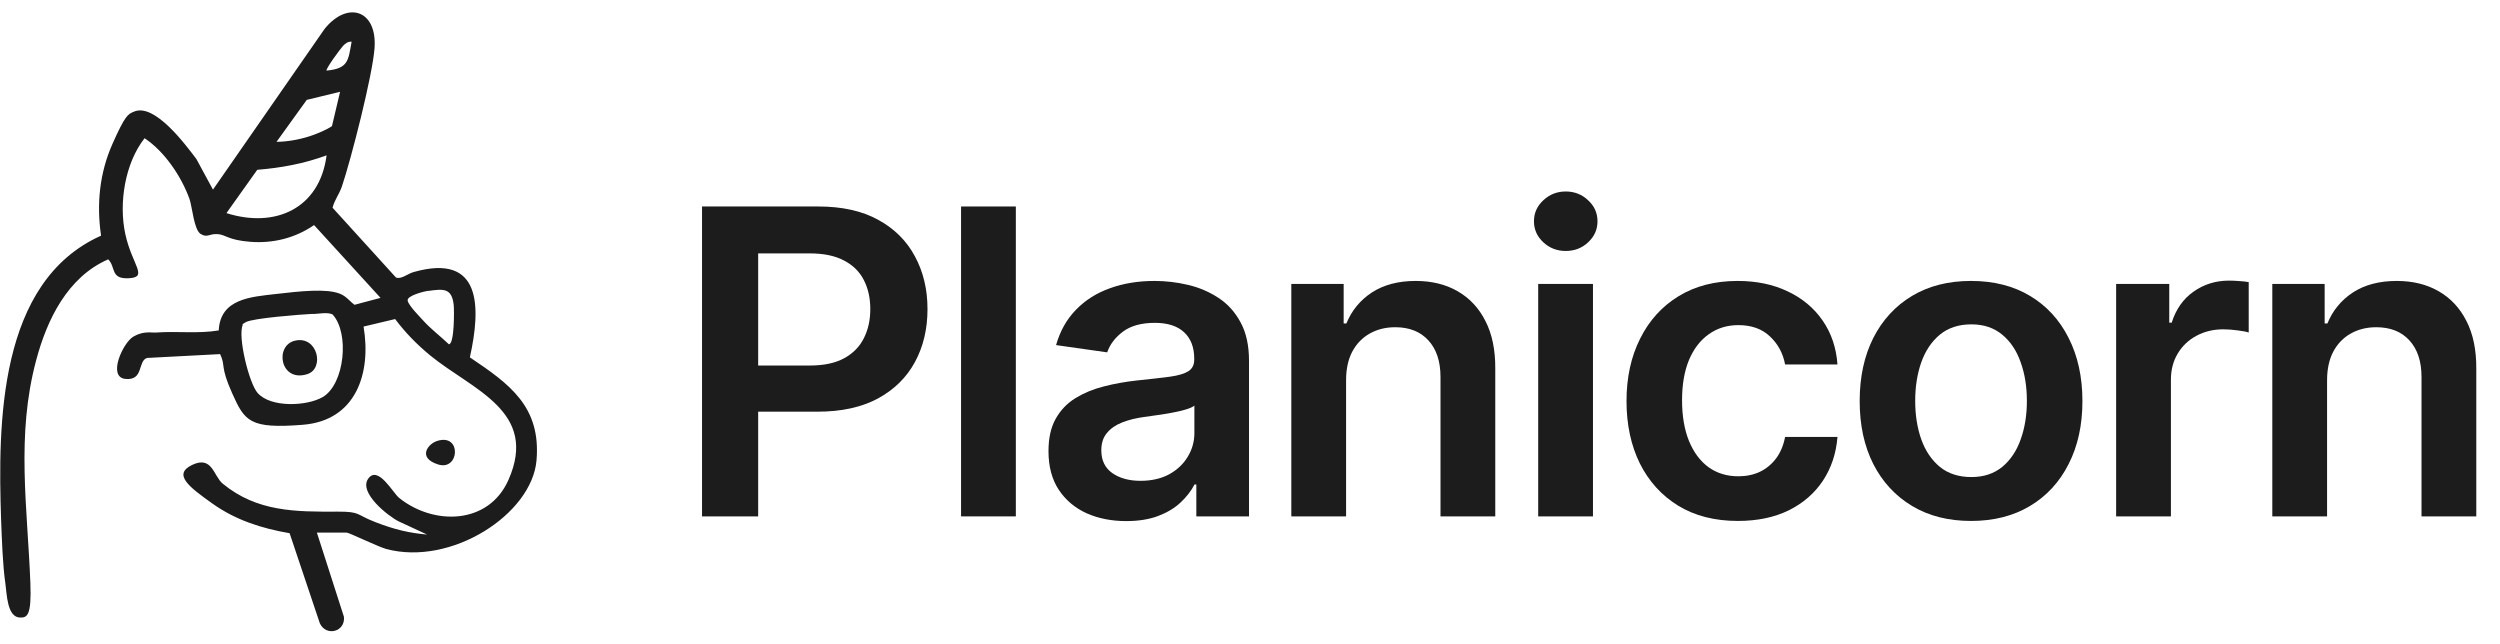
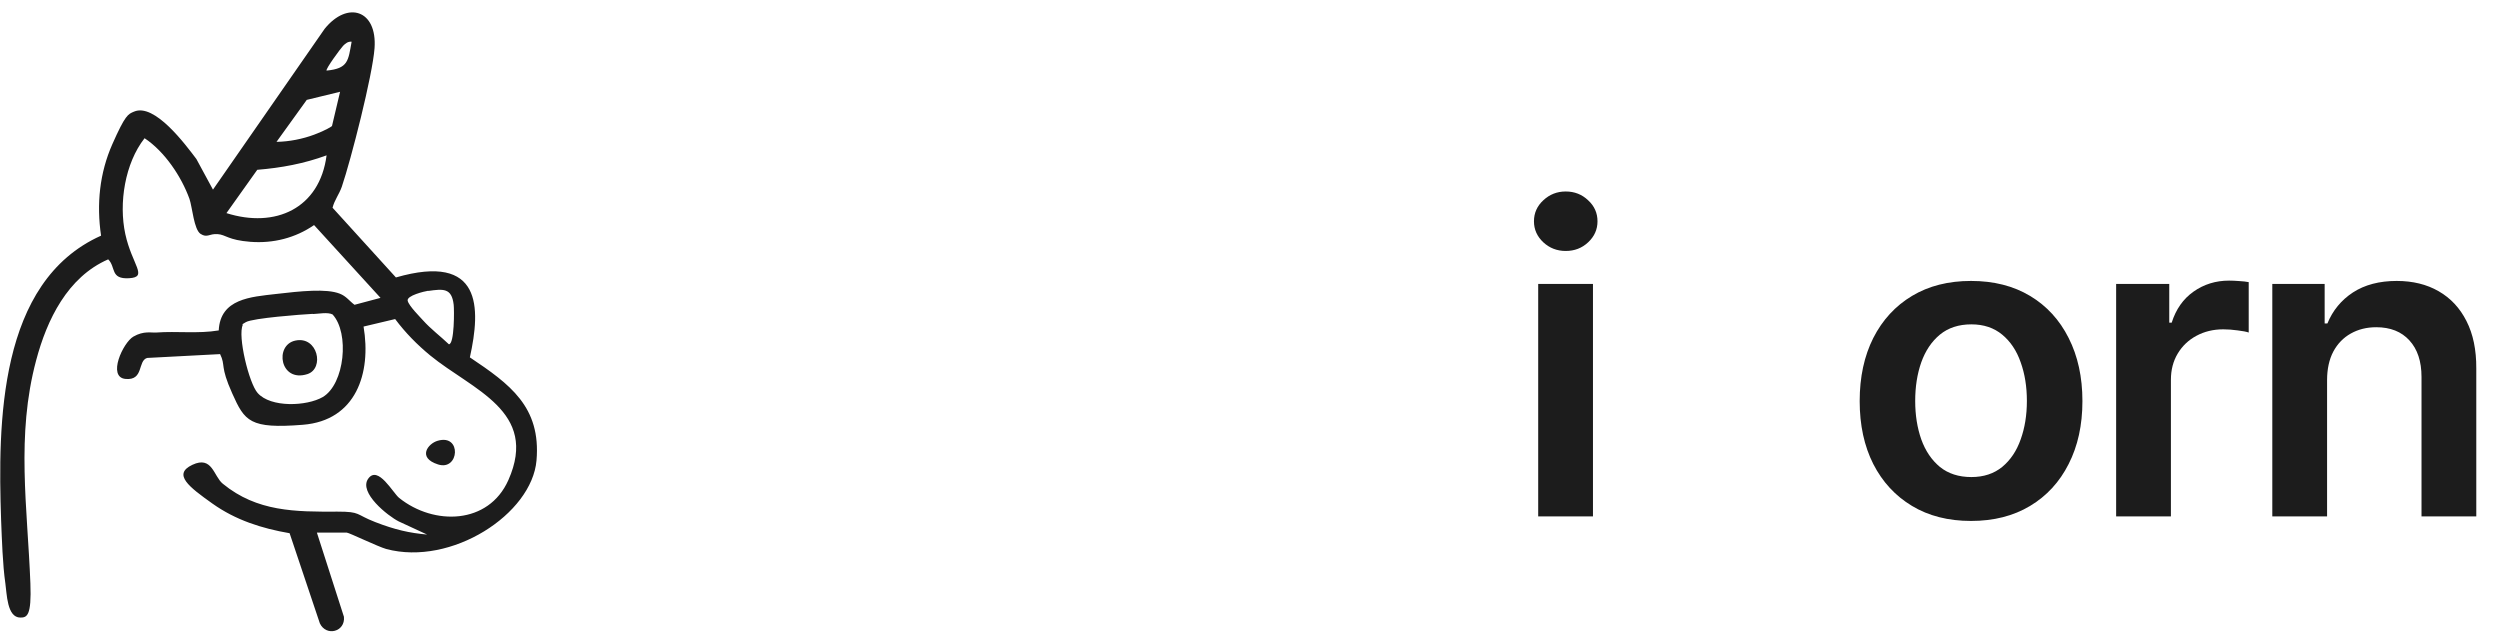
<svg xmlns="http://www.w3.org/2000/svg" width="101" height="26" viewBox="0 0 101 26" fill="none">
  <g clip-path="url(#clip0_113_39)">
-     <path d="M12.805 21.526L13.895 24.919C13.957 25.525 13.179 25.728 12.922 25.183L11.7 21.542C10.572 21.347 9.522 21.013 8.58 20.343C7.639 19.674 6.962 19.161 7.771 18.779C8.58 18.398 8.627 19.239 9 19.542C10.385 20.678 11.934 20.678 13.638 20.67C14.579 20.67 14.354 20.779 15.155 21.09C15.956 21.402 16.548 21.534 17.256 21.596L16.112 21.067C15.676 20.849 14.478 19.9 14.875 19.34C15.272 18.779 15.879 19.923 16.128 20.118C17.528 21.238 19.738 21.199 20.539 19.394C21.776 16.609 19.084 15.753 17.38 14.36C16.851 13.924 16.377 13.442 15.964 12.89L14.688 13.193C15.007 15.076 14.385 16.99 12.237 17.161C10.09 17.332 9.887 17.021 9.382 15.893C8.876 14.765 9.125 14.78 8.892 14.306L5.943 14.461C5.554 14.578 5.818 15.379 5.071 15.309C4.324 15.239 4.97 13.839 5.39 13.598C5.81 13.356 6.114 13.45 6.316 13.434C7.149 13.372 8.005 13.489 8.837 13.349C8.899 12.065 10.136 11.995 11.14 11.878C12.144 11.761 13.186 11.652 13.723 11.863C13.988 11.964 14.112 12.158 14.322 12.314L15.373 12.034L12.688 9.093C11.934 9.614 11.039 9.84 10.121 9.77C9.203 9.699 9.133 9.482 8.79 9.458C8.448 9.435 8.378 9.622 8.106 9.451C7.833 9.279 7.771 8.369 7.654 8.034C7.328 7.132 6.651 6.12 5.841 5.584C5.048 6.595 4.791 8.206 5.063 9.458C5.336 10.711 5.997 11.193 5.219 11.24C4.441 11.287 4.69 10.789 4.371 10.478C2.729 11.193 1.897 12.913 1.461 14.555C0.644 17.605 1.111 20.499 1.228 23.572C1.277 24.872 1.095 24.95 0.823 24.95C0.278 24.95 0.278 23.977 0.216 23.565C0.107 22.818 0.076 21.775 0.045 21.013C-0.087 17.107 -0.072 11.38 4.083 9.521C3.896 8.252 4.021 6.992 4.542 5.817C5.063 4.642 5.172 4.611 5.414 4.51C6.246 4.152 7.491 5.84 7.934 6.424L8.604 7.661L13.116 1.164C14.042 0.02 15.241 0.402 15.132 1.942C15.054 3.031 14.182 6.447 13.809 7.544C13.7 7.855 13.513 8.081 13.435 8.392L15.995 11.209C16.198 11.302 16.478 11.053 16.711 10.991C19.481 10.205 19.427 12.431 18.983 14.438C20.594 15.519 21.862 16.43 21.675 18.601C21.488 20.771 18.236 22.88 15.606 22.18C15.272 22.086 14.097 21.518 14.011 21.518H12.805V21.526ZM14.206 1.685C14.058 1.67 13.957 1.755 13.863 1.849C13.77 1.942 13.14 2.798 13.194 2.852C14.073 2.767 14.066 2.456 14.206 1.685ZM13.412 5.093L13.739 3.708L12.393 4.035L11.171 5.731C11.677 5.724 12.229 5.615 12.704 5.436C13.179 5.257 13.381 5.117 13.412 5.093ZM13.194 6.276C12.284 6.611 11.358 6.782 10.393 6.86L9.148 8.61C11.117 9.233 12.914 8.431 13.194 6.276ZM17.302 11.746C17.155 11.769 16.423 11.94 16.47 12.15C16.517 12.361 16.999 12.835 17.085 12.936C17.404 13.294 17.793 13.582 18.135 13.909C18.361 13.909 18.353 12.508 18.329 12.314C18.252 11.629 17.909 11.668 17.302 11.754V11.746ZM12.634 12.68C12.183 12.703 10.214 12.851 9.934 13.014C9.654 13.178 9.841 13.076 9.81 13.123C9.592 13.566 10.059 15.488 10.409 15.877C10.938 16.477 12.393 16.414 13.039 16.041C13.926 15.519 14.128 13.45 13.435 12.703C13.233 12.602 12.867 12.68 12.642 12.687L12.634 12.68Z" fill="#1C1C1C" />
+     <path d="M12.805 21.526L13.895 24.919C13.957 25.525 13.179 25.728 12.922 25.183L11.7 21.542C10.572 21.347 9.522 21.013 8.58 20.343C7.639 19.674 6.962 19.161 7.771 18.779C8.58 18.398 8.627 19.239 9 19.542C10.385 20.678 11.934 20.678 13.638 20.67C14.579 20.67 14.354 20.779 15.155 21.09C15.956 21.402 16.548 21.534 17.256 21.596L16.112 21.067C15.676 20.849 14.478 19.9 14.875 19.34C15.272 18.779 15.879 19.923 16.128 20.118C17.528 21.238 19.738 21.199 20.539 19.394C21.776 16.609 19.084 15.753 17.38 14.36C16.851 13.924 16.377 13.442 15.964 12.89L14.688 13.193C15.007 15.076 14.385 16.99 12.237 17.161C10.09 17.332 9.887 17.021 9.382 15.893C8.876 14.765 9.125 14.78 8.892 14.306L5.943 14.461C5.554 14.578 5.818 15.379 5.071 15.309C4.324 15.239 4.97 13.839 5.39 13.598C5.81 13.356 6.114 13.45 6.316 13.434C7.149 13.372 8.005 13.489 8.837 13.349C8.899 12.065 10.136 11.995 11.14 11.878C12.144 11.761 13.186 11.652 13.723 11.863C13.988 11.964 14.112 12.158 14.322 12.314L15.373 12.034L12.688 9.093C11.934 9.614 11.039 9.84 10.121 9.77C9.203 9.699 9.133 9.482 8.79 9.458C8.448 9.435 8.378 9.622 8.106 9.451C7.833 9.279 7.771 8.369 7.654 8.034C7.328 7.132 6.651 6.12 5.841 5.584C5.048 6.595 4.791 8.206 5.063 9.458C5.336 10.711 5.997 11.193 5.219 11.24C4.441 11.287 4.69 10.789 4.371 10.478C2.729 11.193 1.897 12.913 1.461 14.555C0.644 17.605 1.111 20.499 1.228 23.572C1.277 24.872 1.095 24.95 0.823 24.95C0.278 24.95 0.278 23.977 0.216 23.565C0.107 22.818 0.076 21.775 0.045 21.013C-0.087 17.107 -0.072 11.38 4.083 9.521C3.896 8.252 4.021 6.992 4.542 5.817C5.063 4.642 5.172 4.611 5.414 4.51C6.246 4.152 7.491 5.84 7.934 6.424L8.604 7.661L13.116 1.164C14.042 0.02 15.241 0.402 15.132 1.942C15.054 3.031 14.182 6.447 13.809 7.544C13.7 7.855 13.513 8.081 13.435 8.392L15.995 11.209C19.481 10.205 19.427 12.431 18.983 14.438C20.594 15.519 21.862 16.43 21.675 18.601C21.488 20.771 18.236 22.88 15.606 22.18C15.272 22.086 14.097 21.518 14.011 21.518H12.805V21.526ZM14.206 1.685C14.058 1.67 13.957 1.755 13.863 1.849C13.77 1.942 13.14 2.798 13.194 2.852C14.073 2.767 14.066 2.456 14.206 1.685ZM13.412 5.093L13.739 3.708L12.393 4.035L11.171 5.731C11.677 5.724 12.229 5.615 12.704 5.436C13.179 5.257 13.381 5.117 13.412 5.093ZM13.194 6.276C12.284 6.611 11.358 6.782 10.393 6.86L9.148 8.61C11.117 9.233 12.914 8.431 13.194 6.276ZM17.302 11.746C17.155 11.769 16.423 11.94 16.47 12.15C16.517 12.361 16.999 12.835 17.085 12.936C17.404 13.294 17.793 13.582 18.135 13.909C18.361 13.909 18.353 12.508 18.329 12.314C18.252 11.629 17.909 11.668 17.302 11.754V11.746ZM12.634 12.68C12.183 12.703 10.214 12.851 9.934 13.014C9.654 13.178 9.841 13.076 9.81 13.123C9.592 13.566 10.059 15.488 10.409 15.877C10.938 16.477 12.393 16.414 13.039 16.041C13.926 15.519 14.128 13.45 13.435 12.703C13.233 12.602 12.867 12.68 12.642 12.687L12.634 12.68Z" fill="#1C1C1C" />
    <path d="M17.683 17.807C18.664 17.519 18.555 19.036 17.699 18.764C16.843 18.492 17.294 17.916 17.683 17.807Z" fill="#1C1C1C" />
    <path d="M11.926 13.761C12.836 13.559 13.124 14.889 12.416 15.115C11.311 15.465 11.078 13.948 11.926 13.761Z" fill="#1C1C1C" />
    <path d="M94.014 15.36V20.862H91.801V11.472H93.916V13.068H94.027C94.243 12.542 94.587 12.124 95.06 11.814C95.537 11.505 96.126 11.35 96.826 11.35C97.475 11.35 98.039 11.488 98.52 11.765C99.005 12.043 99.38 12.444 99.645 12.97C99.914 13.495 100.046 14.133 100.042 14.883V20.862H97.829V15.226C97.829 14.598 97.666 14.107 97.34 13.752C97.018 13.398 96.572 13.22 96.001 13.22C95.614 13.22 95.27 13.306 94.968 13.477C94.671 13.644 94.436 13.887 94.265 14.205C94.098 14.523 94.014 14.908 94.014 15.36Z" fill="#1C1C1C" />
    <path d="M85.492 20.862V11.471H87.638V13.037H87.736C87.907 12.494 88.201 12.077 88.616 11.783C89.036 11.486 89.515 11.337 90.053 11.337C90.175 11.337 90.312 11.343 90.462 11.355C90.617 11.363 90.746 11.378 90.848 11.398V13.434C90.754 13.401 90.605 13.373 90.401 13.348C90.202 13.32 90.008 13.305 89.82 13.305C89.417 13.305 89.054 13.393 88.732 13.568C88.414 13.739 88.164 13.978 87.98 14.284C87.797 14.589 87.705 14.942 87.705 15.341V20.862H85.492Z" fill="#1C1C1C" />
    <path d="M79.63 21.046C78.713 21.046 77.919 20.844 77.246 20.44C76.574 20.037 76.052 19.472 75.681 18.747C75.314 18.021 75.131 17.174 75.131 16.204C75.131 15.234 75.314 14.384 75.681 13.654C76.052 12.925 76.574 12.358 77.246 11.955C77.919 11.551 78.713 11.35 79.63 11.35C80.547 11.35 81.342 11.551 82.015 11.955C82.687 12.358 83.207 12.925 83.573 13.654C83.944 14.384 84.13 15.234 84.13 16.204C84.13 17.174 83.944 18.021 83.573 18.747C83.207 19.472 82.687 20.037 82.015 20.44C81.342 20.844 80.547 21.046 79.63 21.046ZM79.643 19.273C80.14 19.273 80.555 19.136 80.89 18.863C81.224 18.586 81.473 18.215 81.636 17.75C81.803 17.286 81.886 16.768 81.886 16.198C81.886 15.623 81.803 15.103 81.636 14.639C81.473 14.17 81.224 13.797 80.89 13.52C80.555 13.243 80.14 13.104 79.643 13.104C79.133 13.104 78.709 13.243 78.371 13.52C78.037 13.797 77.786 14.17 77.619 14.639C77.456 15.103 77.374 15.623 77.374 16.198C77.374 16.768 77.456 17.286 77.619 17.75C77.786 18.215 78.037 18.586 78.371 18.863C78.709 19.136 79.133 19.273 79.643 19.273Z" fill="#1C1C1C" />
-     <path d="M70.211 21.046C69.273 21.046 68.469 20.84 67.796 20.428C67.128 20.017 66.612 19.448 66.249 18.722C65.891 17.993 65.711 17.153 65.711 16.204C65.711 15.25 65.895 14.408 66.262 13.679C66.628 12.945 67.146 12.375 67.814 11.967C68.487 11.555 69.282 11.35 70.199 11.35C70.961 11.35 71.635 11.49 72.222 11.771C72.813 12.049 73.284 12.442 73.635 12.951C73.985 13.457 74.185 14.048 74.234 14.724H72.118C72.033 14.272 71.829 13.895 71.507 13.593C71.189 13.288 70.763 13.135 70.229 13.135C69.777 13.135 69.379 13.257 69.037 13.502C68.695 13.742 68.428 14.088 68.236 14.541C68.049 14.993 67.955 15.535 67.955 16.167C67.955 16.807 68.049 17.357 68.236 17.818C68.424 18.274 68.687 18.627 69.025 18.875C69.367 19.12 69.769 19.242 70.229 19.242C70.555 19.242 70.847 19.181 71.103 19.059C71.364 18.932 71.582 18.751 71.758 18.515C71.933 18.278 72.053 17.991 72.118 17.653H74.234C74.181 18.317 73.985 18.906 73.647 19.419C73.308 19.929 72.848 20.328 72.265 20.618C71.682 20.903 70.998 21.046 70.211 21.046Z" fill="#1C1C1C" />
    <path d="M62.143 20.862V11.472H64.356V20.862H62.143ZM63.255 10.139C62.905 10.139 62.603 10.023 62.351 9.79C62.098 9.554 61.972 9.271 61.972 8.941C61.972 8.606 62.098 8.323 62.351 8.091C62.603 7.855 62.905 7.736 63.255 7.736C63.61 7.736 63.912 7.855 64.16 8.091C64.413 8.323 64.539 8.606 64.539 8.941C64.539 9.271 64.413 9.554 64.16 9.79C63.912 10.023 63.61 10.139 63.255 10.139Z" fill="#1C1C1C" />
-     <path d="M54.382 15.36V20.862H52.169V11.472H54.284V13.068H54.394C54.61 12.542 54.954 12.124 55.427 11.814C55.904 11.505 56.493 11.35 57.194 11.35C57.842 11.35 58.406 11.488 58.887 11.765C59.372 12.043 59.747 12.444 60.012 12.97C60.281 13.495 60.413 14.133 60.409 14.883V20.862H58.196V15.226C58.196 14.598 58.033 14.107 57.707 13.752C57.385 13.398 56.939 13.22 56.368 13.22C55.981 13.22 55.637 13.306 55.335 13.477C55.038 13.644 54.803 13.887 54.632 14.205C54.465 14.523 54.382 14.908 54.382 15.36Z" fill="#1C1C1C" />
-     <path d="M45.502 21.052C44.907 21.052 44.371 20.946 43.894 20.734C43.421 20.518 43.046 20.2 42.769 19.78C42.496 19.36 42.359 18.843 42.359 18.227C42.359 17.697 42.457 17.259 42.653 16.913C42.849 16.566 43.115 16.289 43.454 16.081C43.792 15.874 44.173 15.717 44.597 15.611C45.025 15.501 45.467 15.421 45.923 15.372C46.474 15.315 46.92 15.264 47.262 15.219C47.605 15.171 47.853 15.097 48.008 14.999C48.167 14.898 48.247 14.741 48.247 14.529V14.492C48.247 14.031 48.11 13.675 47.837 13.422C47.564 13.169 47.171 13.043 46.657 13.043C46.115 13.043 45.685 13.161 45.367 13.398C45.053 13.634 44.841 13.913 44.731 14.235L42.665 13.942C42.828 13.371 43.097 12.894 43.472 12.511C43.847 12.124 44.306 11.835 44.848 11.643C45.39 11.447 45.989 11.35 46.645 11.35C47.097 11.35 47.548 11.403 47.996 11.509C48.444 11.614 48.854 11.79 49.225 12.034C49.596 12.275 49.893 12.603 50.117 13.019C50.346 13.434 50.46 13.954 50.46 14.578V20.862H48.332V19.572H48.259C48.124 19.833 47.935 20.078 47.69 20.306C47.45 20.53 47.146 20.711 46.779 20.85C46.417 20.984 45.991 21.052 45.502 21.052ZM46.076 19.425C46.521 19.425 46.906 19.338 47.232 19.163C47.558 18.983 47.809 18.747 47.984 18.453C48.163 18.16 48.253 17.84 48.253 17.494V16.387C48.184 16.444 48.065 16.497 47.898 16.546C47.735 16.595 47.552 16.638 47.348 16.674C47.144 16.711 46.942 16.744 46.743 16.772C46.543 16.801 46.37 16.825 46.223 16.846C45.893 16.89 45.597 16.964 45.337 17.066C45.076 17.168 44.87 17.31 44.719 17.494C44.568 17.673 44.493 17.905 44.493 18.191C44.493 18.598 44.642 18.906 44.939 19.114C45.237 19.322 45.616 19.425 46.076 19.425Z" fill="#1C1C1C" />
-     <path d="M41.04 8.342V20.862H38.827V8.342H41.04Z" fill="#1C1C1C" />
-     <path d="M28.362 20.862V8.342H33.057C34.019 8.342 34.826 8.521 35.478 8.88C36.135 9.238 36.63 9.732 36.964 10.359C37.302 10.983 37.471 11.692 37.471 12.487C37.471 13.29 37.302 14.003 36.964 14.626C36.626 15.25 36.126 15.741 35.466 16.1C34.806 16.454 33.993 16.632 33.027 16.632H29.915V14.767H32.721C33.284 14.767 33.744 14.669 34.103 14.474C34.462 14.278 34.726 14.009 34.898 13.667C35.073 13.324 35.16 12.931 35.16 12.487C35.16 12.043 35.073 11.651 34.898 11.313C34.726 10.975 34.459 10.712 34.097 10.524C33.738 10.333 33.276 10.237 32.709 10.237H30.63V20.862H28.362Z" fill="#1C1C1C" />
  </g>
  <defs>
    <clipPath id="clip0_113_39">
      <rect width="100.033" height="25" fill="white" transform="translate(0.009 0.5)" />
    </clipPath>
  </defs>
</svg>